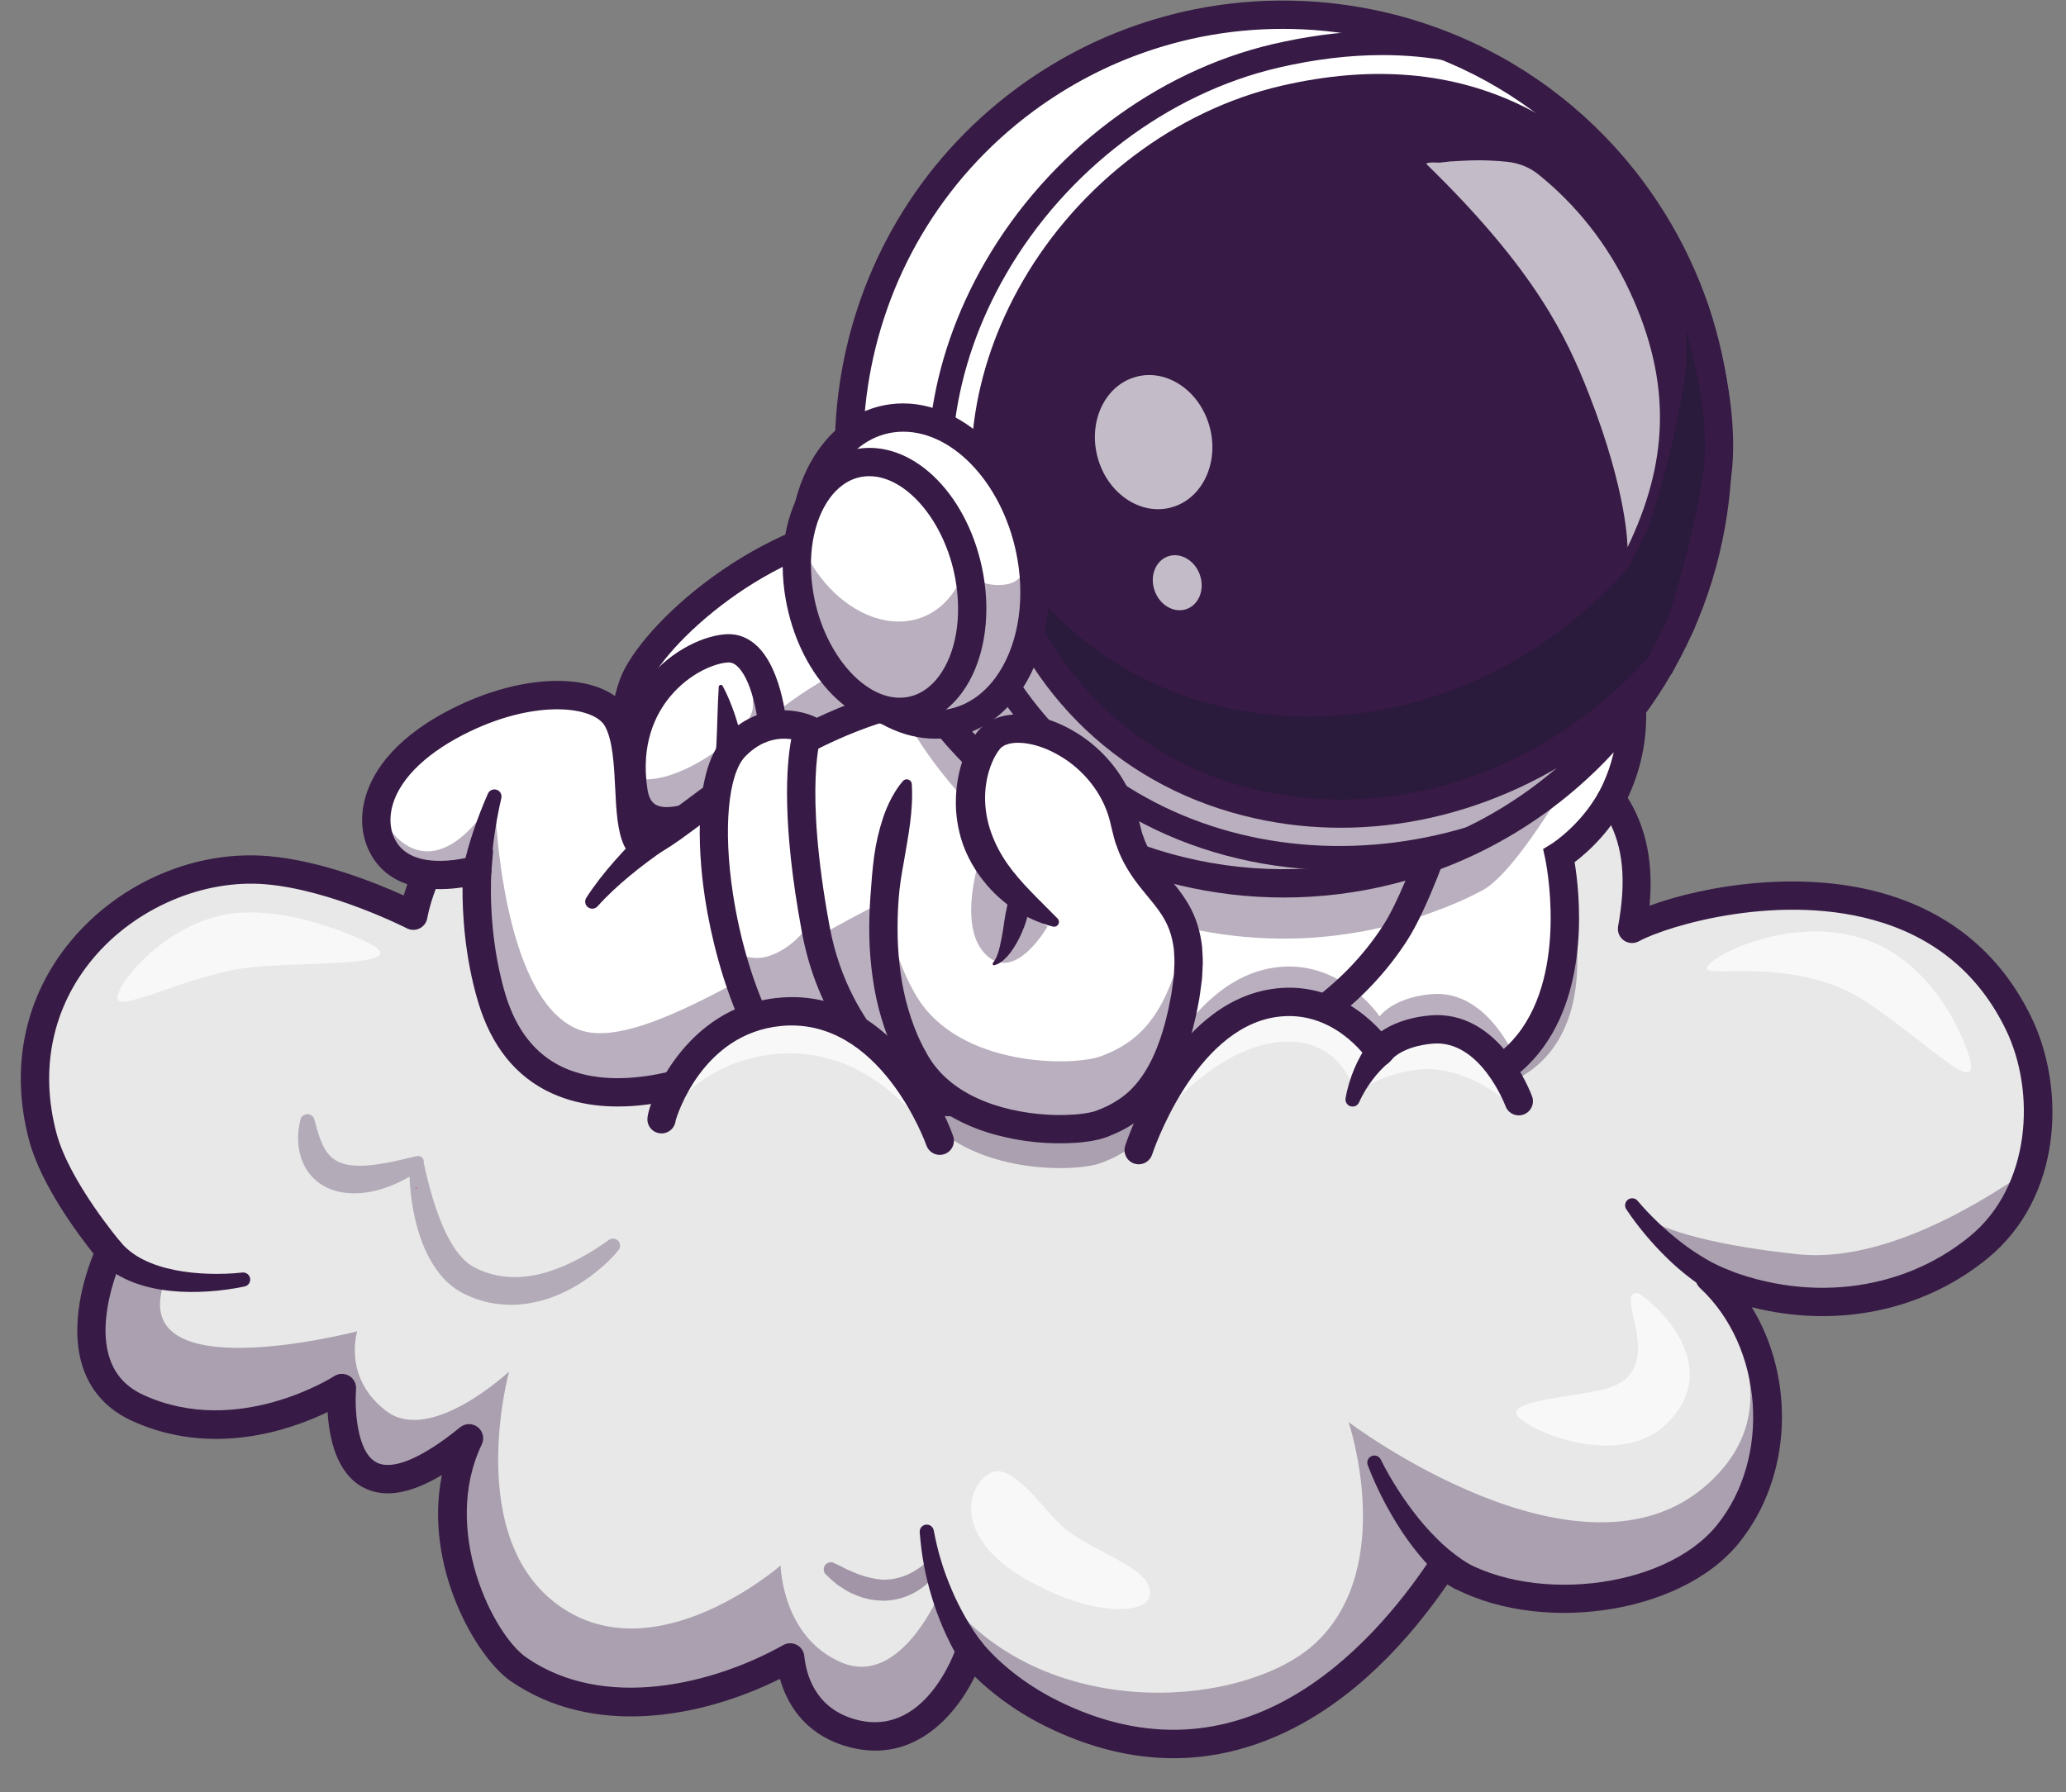
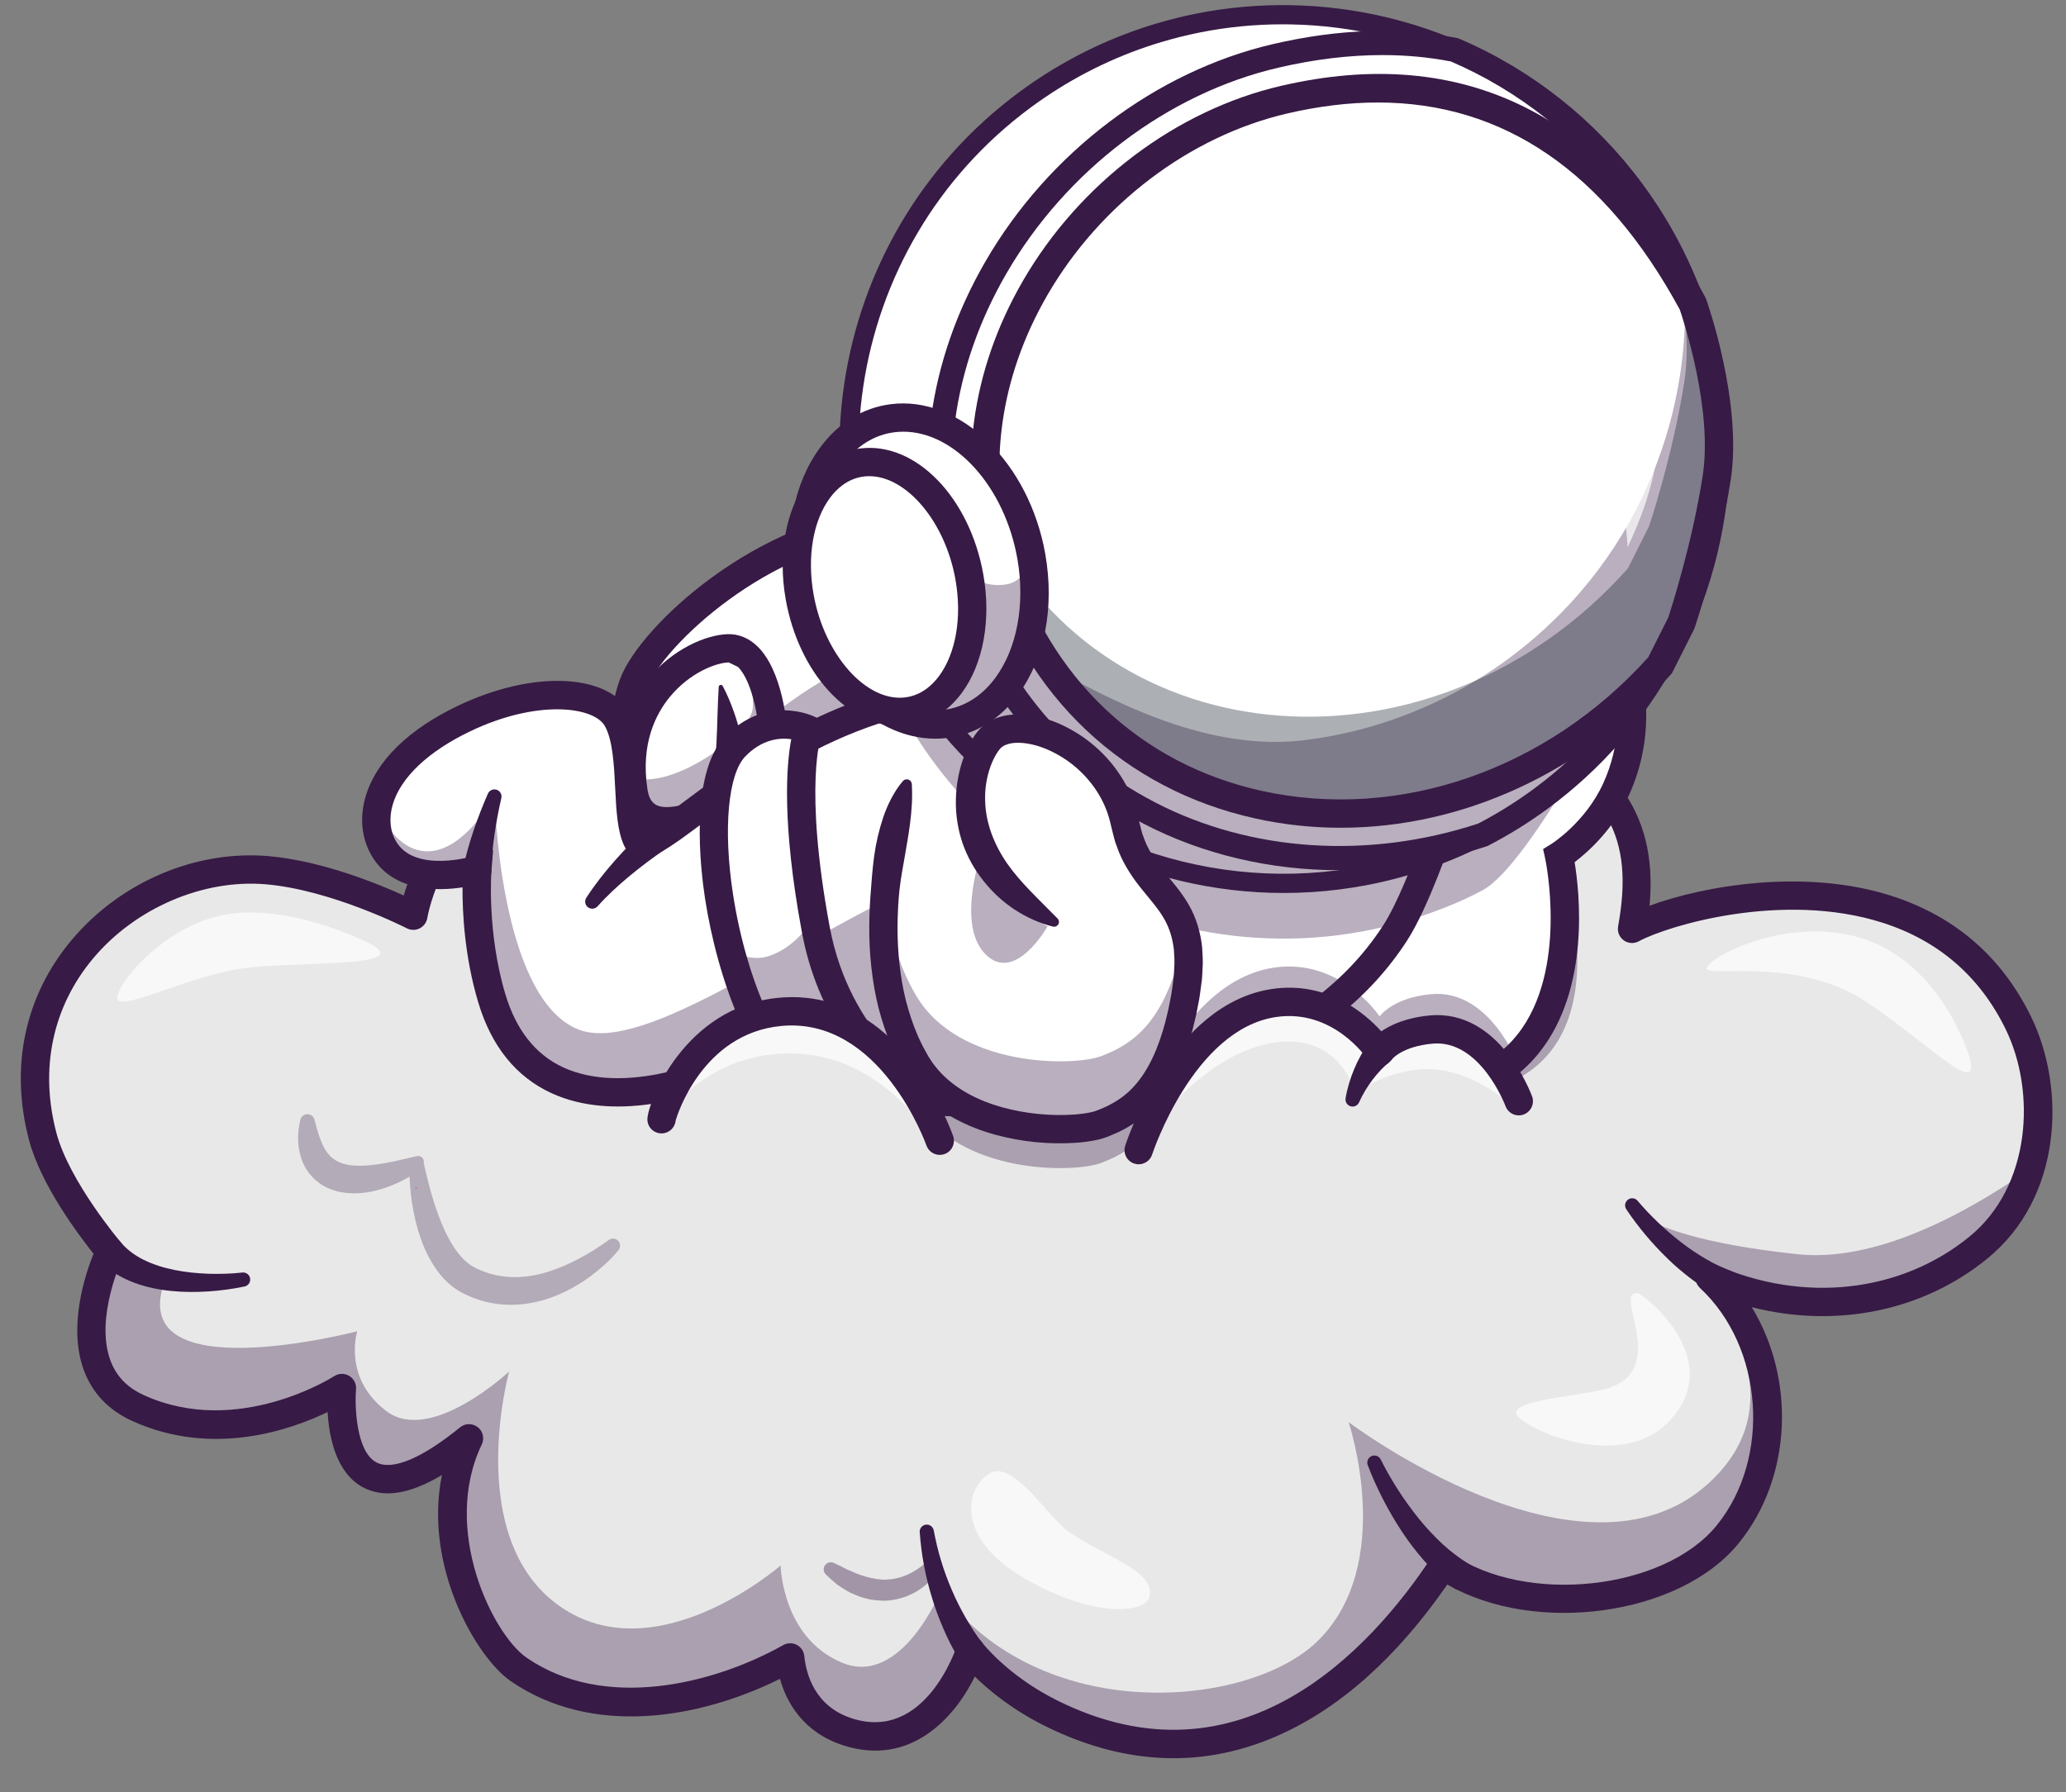
<svg xmlns="http://www.w3.org/2000/svg" height="2222.1" preserveAspectRatio="xMidYMid meet" version="1.0" viewBox="-25.8 -0.7 2561.1 2222.1" width="2561.1" zoomAndPan="magnify">
  <rect x="-25.8" y="-0.7" width="2561.1" height="2222.1" fill="#808080" stroke="none" />
  <g>
    <g>
      <g id="change1_4">
        <path d="M27.28,1408.93c17.19,64.61,83.25,142.12,83.25,142.12s-2.81,5.83-6.45,15.57 c-14.65,38.99-42.86,140.41,41.36,178.7C272.39,1803,398.1,1720.4,398.1,1720.4s-17.72,205.28,157.56,62.33 c-56.15,117.12,15.62,254.89,61.32,286.47c95.45,65.84,231.34,44.52,336.79-14.78c3.16,31.06,19.26,75.53,71.1,92.29 c108.12,34.92,152.16-100.93,152.16-100.93s32.59,44.3,100.45,77.99c196.69,97.6,366.57-3.42,485.88-183.75 c95.8,67.2,279.24,52.46,352.8-38.51c73.56-90.93,63.08-238.4-22.63-318.01c110.27,48.86,239.63,39.13,333.23-37.24 c31.67-25.88,52.42-60.14,63.65-97.29c18.34-60.49,11.49-128.7-14.12-181.2c-111.37-228.27-412.93-152.78-478.95-116.72 c12.76-69.92,3.9-120.54-25.7-161.99c-24.08-33.78-61.89-61.5-112.99-88.69c-25.22-13.42-52.59-22.02-80.71-26.14 c-54.04-7.94-110.84,0.66-160.19,23.55c-30.4,14.08-57.94,33.56-80.27,57.9c-14.52,15.75-26.84,33.51-36.32,53.21 c-32.24-68.16-141.37-80.62-188.18-21.41c-85.89-79.13-231.47-132.07-334.99-118.74c-193.31,24.87-283.23,197.12-283.23,197.12 s-77.51-66.02-142.82-38.03c-50.18,21.49-65.31,106.94-65.31,106.94s-95.54-49.13-181.33-56.45 C148.34,1064.9-25.84,1209.43,27.28,1408.93z" fill="#e8e8e8" />
      </g>
      <g id="change2_36">
        <path d="M1428.89,2179.41c-52.36,0-105.56-13.32-159.19-39.94c-40.93-20.31-69.73-44.3-87.04-61.32 c-25.3,51.36-79.88,112.17-163.18,85.27c-50.24-16.23-70.37-53.92-78.41-82.41c-98.69,49.01-232.19,72.92-334.03,2.62 c-41.81-28.86-108.19-141.41-85.02-255.37c-39.91,23.86-72.08,28.88-97.57,15.4c-33.67-17.8-42.34-62.52-44.11-93.51 c-45.9,22.22-142.84,56.28-242.15,11.12c-29.55-13.43-49.82-34.83-60.27-63.61c-19.62-54.08,2.15-118.78,12.26-143.77 c-18-22.48-65.08-84.95-79.85-140.44c-24.21-90.93-5.54-179.16,52.56-248.44c60.34-71.95,153.77-111.87,243.87-104.17 c65.34,5.58,134.71,33.75,167.95,48.83c8.69-29.59,29.14-80.32,70.29-97.95c55.62-23.82,116.06,9.03,144.57,28.44 c29.4-46.2,121.32-167.58,286.17-188.8c102.74-13.22,244.04,34.36,336.11,111.76c26.06-23.51,63.2-34.63,102.68-30.13 c34.72,3.96,64.9,19.27,85.33,42.44c31.81-49.05,81.72-86.35,143.29-106.48c76.26-24.94,157.8-19.13,223.71,15.94 c99.44,52.9,163.62,114.7,152.18,237.49c67.47-24.92,192.25-46.54,299.2-12.47c79,25.17,137.48,75.7,173.82,150.19 c43.22,88.6,38.91,223.76-54.21,299.75c-80.31,65.54-188.02,86.81-292.09,60.3c53.99,88.5,50.41,210.35-15.96,292.42 c-73.19,90.55-252.82,114.27-361.45,51.43c-63.12,91.26-134.36,154.55-211.93,188.23 C1514.67,2170.35,1472.06,2179.41,1428.89,2179.41z M1177.03,2028.24c5.52,0,10.79,2.6,14.12,7.13 c0.28,0.38,31.37,41.51,94.15,72.68c226.52,112.43,387.6-63.07,463.44-177.7c2.62-3.95,6.71-6.67,11.37-7.56 c4.66-0.88,9.46,0.16,13.34,2.87c91.46,64.13,263.66,45.73,329.06-35.17c67.59-83.58,57.8-221.02-20.94-294.13 c-6.28-5.83-7.43-15.36-2.71-22.51c4.71-7.16,13.9-9.87,21.76-6.38c108.89,48.25,229.6,34.91,315.04-34.81 c76.25-62.22,82.69-179.62,44.85-257.18l0,0c-31.97-65.54-83.42-110-152.92-132.14c-123.57-39.38-266.49,3.81-301.83,23.12 c-5.93,3.24-13.2,2.79-18.69-1.17c-5.48-3.96-8.2-10.71-6.99-17.37c20.23-111.15-12.5-169.7-129.71-232.06 c-57.53-30.62-129.08-35.56-196.31-13.57c-62.8,20.54-111.5,61.1-137.13,114.21c-2.92,6.07-9.07,9.92-15.8,9.92 c-0.02,0-0.04,0-0.07,0c-6.76-0.03-12.91-3.94-15.8-10.05c-12.51-26.48-40.44-44.62-74.71-48.53 c-34.34-3.92-65.62,7.49-83.81,30.5c-3.03,3.83-7.51,6.23-12.38,6.61c-4.9,0.4-9.67-1.27-13.27-4.58 c-83.08-76.51-224.04-126.69-320.88-114.22c-181.54,23.37-269.08,186.22-269.95,187.87c-2.48,4.72-6.98,8.06-12.21,9.07 c-5.24,1.01-10.65-0.41-14.71-3.86c-0.67-0.57-70.15-58.59-124.53-35.27c-33.85,14.5-51.15,72.69-54.95,93.89 c-0.99,5.48-4.51,10.17-9.5,12.63c-4.98,2.47-10.85,2.43-15.8-0.11c-0.92-0.48-93.55-47.65-174.8-54.58 c-77.66-6.66-161.68,29.38-214,91.76c-50.55,60.27-66.72,137.29-45.54,216.86c15.96,59.94,79.02,134.49,79.65,135.24 c4.5,5.28,5.46,12.72,2.46,18.97c-0.34,0.72-34.79,73.94-15.41,127.15c7.21,19.8,20.87,34.05,41.77,43.54 c116.31,52.87,234.58-22.83,235.76-23.6c5.62-3.67,12.86-3.82,18.61-0.37s9.06,9.87,8.48,16.56 c-1.61,19.21-0.43,77.17,25.31,90.74c19.72,10.4,56.53-5.05,103.68-43.51c6.36-5.2,15.49-5.27,21.94-0.19 c6.46,5.08,8.53,13.96,4.97,21.37c-50.66,105.72,13.68,235.56,55.51,264.43c96.21,66.41,231.56,33.1,318.22-15.6 c5.16-2.9,11.43-3,16.68-0.28c5.25,2.72,8.77,7.91,9.37,13.8c2.29,22.51,12.99,62.49,59.02,77.35 c90.01,29.08,128.48-84.83,130.07-89.69c2.05-6.24,7.41-10.83,13.9-11.88C1175.17,2028.31,1176.11,2028.24,1177.03,2028.24z" fill="#371a45" />
      </g>
      <g id="change2_1" opacity=".35">
        <path d="M1537.47,955.68c-0.09,48.82,3.38,129.18,22.94,205.24c11.36,44.04,28.07,86.63,52.64,120.93 c33.03,46.06,80.23,77.07,147.51,76.06c254.02-3.77,146.33-297.4,146.33-297.4s34.13-33.25,64.74-71.45 c-24.08-33.78-61.89-61.5-112.99-88.69c-25.22-13.42-52.59-22.02-80.71-26.14l-160.19,23.55l-78.95,11.62 c0,0-0.57,8.11-0.97,22.2C1537.6,938.35,1537.47,946.43,1537.47,955.68z" fill="#371a45" />
      </g>
      <g id="change3_8">
        <path d="M1516.54,1160.92c11.36,44.04,28.07,86.63,52.64,120.93c33.03,46.06,80.23,77.07,147.51,76.06 c254.02-3.77,190.19-297.4,190.19-297.4s45.97-28.42,70.71-82.64c2.19-4.82,4.17-9.61,5.88-14.3 c25.66-68.78,7.85-127.21,7.85-127.21l-496.41,73.03c0,0-0.57,8.11-0.97,22.2C1492.77,974.02,1493.3,1070.47,1516.54,1160.92z" fill="#fff" />
      </g>
      <g id="change2_41">
        <path d="M1713.51,1375.48c-54.93,0-101.53-19.85-138.58-59.04c-116.43-123.18-98.34-396.68-97.51-408.27l1-14.06 l525.26-77.28l4.41,14.43c0.91,2.99,21.9,74.03-14.53,153.9c-19.62,43.02-51.27,70.96-67.4,83.2 c6.16,37.56,19.32,156.51-43.47,235.62c-36.78,46.34-92.55,70.39-165.76,71.48C1715.79,1375.47,1714.65,1375.48,1713.51,1375.48z M1511.76,924.68c-2.03,56.72-3.12,270.59,88.71,367.69c31.21,33,69.23,48.63,115.95,48c62.18-0.93,108.88-20.51,138.8-58.21 c63.56-80.08,34.82-216.57,34.52-217.94l-2.64-12.13l10.56-6.52c0.38-0.24,41.92-26.6,63.98-74.97 c21.74-47.66,19.24-92.24,15.86-114.44L1511.76,924.68z" fill="#371a45" />
      </g>
      <g id="change3_9">
        <path d="M750.17,1069.93c0.27-4.27-17.59-150.94,9.15-222.66c23.32-62.53,164.35-190,313.69-199.99 c149.88-10.02,121.46,323.77,121.46,323.77L750.17,1069.93z" fill="#fff" />
      </g>
      <g id="change3_18">
        <path d="M750.16,1069.95l71.59-15.92l372.75-82.95c0,0,8.6-101.37-8.73-190.72 c-14.12-72.77-45.49-137.56-112.77-133.08c-149.31,10-290.33,137.47-313.67,200.02C732.57,919.01,750.42,1065.65,750.16,1069.95z" fill="#fff" />
      </g>
      <g id="change2_19" opacity=".35">
        <path d="M831.33,1067.59l372.75-82.95c0,0,8.6-101.37-8.73-190.72c-10.79-4.3-22.94-6.23-36.58-5.31 c-149.36,9.96-290.38,137.47-313.71,199.98C837.03,1010.13,833.04,1038.42,831.33,1067.59z" fill="#371a45" />
      </g>
      <g id="change2_4">
        <path d="M731.17,1092.14l1.44-22.41c-0.08-1.15-0.27-3.15-0.52-5.9c-9.32-103.57-5.68-178.49,10.8-222.69 c24.87-66.68,172.34-200.89,328.96-211.36c30.99-2.09,57.7,8.07,79.37,30.14c79.48,80.94,61.55,303.21,60.74,312.63l-1.09,12.84 L731.17,1092.14z M732.66,1068.81c0,0.08-0.01,0.17-0.02,0.28L732.66,1068.81z M1079.53,664.61c-1.76,0-3.54,0.06-5.35,0.18 c-145.54,9.73-278.73,135.78-298.43,188.61c-9.72,26.06-19.08,80.94-9.78,195.04l411.92-91.67 c4.01-68.05,1.25-218.34-51.74-272.28C1113.05,671.14,1097.75,664.61,1079.53,664.61z" fill="#371a45" />
      </g>
      <g id="change3_5">
        <path d="M933.12,928.49c1.47-40.07-13.1-127.03-56.78-125.29c-43.68,1.73-135.14,58.67-116.87,177.44 C773.63,1072.76,931.65,968.55,933.12,928.49z" fill="#fff" />
      </g>
      <g id="change2_7" opacity=".35">
        <path d="M757.52,962.66c0.35,5.79,0.97,11.8,1.93,17.98c14.17,92.11,172.21-12.11,173.66-52.15 c1.18-31.63-7.68-92.6-32.99-115.93c5.79,22.98,7.94,47.5,7.33,64.04C906.27,908.57,805.42,981.39,757.52,962.66z" fill="#371a45" />
      </g>
      <g id="change2_39">
-         <path d="M800.83,1035.15c-32.33,0-53.61-18.67-58.72-51.85c-10.63-69.14,13.39-115.51,35.41-142.23 c30.32-36.79,71.12-54.34,98.11-55.41c14-0.6,27.29,4.89,38.2,15.77c29.16,29.07,38.05,93.75,36.81,127.7l0,0 c-1.44,39.25-87.99,102.57-144.71,105.87C804.21,1035.1,802.51,1035.15,800.83,1035.15z M877.64,820.71c-0.21,0-0.42,0-0.62,0.01 c-15.48,0.61-47.54,12.48-72.42,42.66c-17.47,21.19-36.46,58.27-27.8,114.58c2.5,16.27,9.82,22.51,25.32,22.08 c45.92-1.14,111.78-56.54,113.46-72.23c1.08-29.63-7.74-82.8-26.51-101.52C884.23,821.46,880.31,820.71,877.64,820.71z" fill="#371a45" />
+         <path d="M800.83,1035.15c-32.33,0-53.61-18.67-58.72-51.85c-10.63-69.14,13.39-115.51,35.41-142.23 c30.32-36.79,71.12-54.34,98.11-55.41c14-0.6,27.29,4.89,38.2,15.77c29.16,29.07,38.05,93.75,36.81,127.7l0,0 c-1.44,39.25-87.99,102.57-144.71,105.87C804.21,1035.1,802.51,1035.15,800.83,1035.15z M877.64,820.71c-0.21,0-0.42,0-0.62,0.01 c-15.48,0.61-47.54,12.48-72.42,42.66c-17.47,21.19-36.46,58.27-27.8,114.58c2.5,16.27,9.82,22.51,25.32,22.08 c45.92-1.14,111.78-56.54,113.46-72.23c1.08-29.63-7.74-82.8-26.51-101.52z" fill="#371a45" />
      </g>
      <g id="change2_5">
        <path d="M870.07,849.87c5.76,10.69,10.21,21.74,14.23,33.03c3.88,11.3,7.19,22.84,9.61,34.75 c2.39,11.92,4.36,24.15,3.82,37.29c-0.34,6.58-1.02,13.4-3.23,20.72c-1.07,3.69-2.51,7.44-4.81,11.48 c-2.08,3.86-5.55,8.23-10.05,11.75c-7.25,6.43-18.34,5.76-24.77-1.49s-5.76-18.34,1.49-24.77c-0.77-0.57,0.49-3.06,1.25-6.96 c0.77-3.85,1.55-8.55,2.08-13.49c1.08-9.93,2.13-20.87,2.68-31.98c1.17-22.32,1.28-45.47,2.8-69.22l0-0.04 c0.09-1.44,1.33-2.52,2.76-2.43C868.87,848.56,869.66,849.11,870.07,849.87z" fill="#371a45" />
      </g>
      <g id="change3_6">
        <path d="M450.21,1051.79c30.84,51.98,115.67,25.92,115.67,25.92s-6.45,78.12,18.07,159.75 c56.15,186.9,271.87,92.33,271.87,92.33s233.36,56.85,464.47,28.56c87.55-10.7,174.8-33.64,248.88-76.5 c53.21-30.7,99.61-71.67,134.53-125.76c2.59-3.99,5.18-8.42,7.76-13.16c23.16-42.24,45.35-108.56,45.35-108.56 s-129.44-54.52-262.88-102.77c-90.23-32.68-182.3-62.42-237.3-70.49c-61.41-8.99-118.52-3.55-170.5,10.09 c-186.55,48.86-307.13,202.69-322.53,168.92c-15.18-33.38-2.59-110.76-24.34-149.22c-19.74-34.83-99.13-44.04-189.62-0.7 c-69.74,33.42-100.67,74.57-107.47,110.23C438.42,1019.94,441.92,1037.79,450.21,1051.79z" fill="#fff" />
      </g>
      <g id="change2_22" opacity=".35">
        <path d="M450.21,1051.79c30.84,51.98,115.67,25.92,115.67,25.92s-6.45,78.12,18.07,159.75 c56.15,186.9,271.87,92.33,271.87,92.33s233.36,56.85,464.47,28.56c-5.4-111.41-26.27-258.62-98.04-279.9 c-117.51-34.83-422.01,240.37-530.93,197.43c-98.87-38.99-104-289.63-104-289.63s-41.45,77.38-91.85,67.86 c-26.58-5-43.38-30.62-53.29-53.69C438.42,1019.94,441.92,1037.79,450.21,1051.79z" fill="#371a45" />
      </g>
      <g id="change2_11">
        <path d="M1183.54,1383.79c-161,0-296.96-28.93-326.23-35.62c-24.24,9.53-120.73,42.99-199.74,6.46 c-43.73-20.21-74.15-57.94-90.42-112.14c-17.28-57.52-19.79-112.8-19.58-142.91c-31.43,4.8-86.06,5.59-112.45-38.86 c-12.84-21.64-15.48-48.16-7.44-74.69c9.21-30.38,36.53-74.41,114.38-111.68c91.77-43.93,185.11-40.45,212.48,7.91 c13.97,24.69,15.67,59.1,17.3,92.37c0.9,18.39,1.83,37.28,5.07,50.2c10.7-5.73,29.66-19.87,46.8-32.65 c83.14-62,237.87-177.4,435.48-148.43c136.96,20.09,489.52,168.15,504.46,174.44l15,6.32l-5.17,15.43 c-1.15,3.43-28.49,84.55-55.03,125.65c-90.08,139.49-269.2,214.9-518,218.08C1194.78,1383.75,1189.14,1383.79,1183.54,1383.79z M854.23,1311.35l5.76,1.4c1.58,0.38,159.6,38.17,340.7,35.83c164.65-2.19,383.01-39.02,488.27-202.02 c17.65-27.33,36.73-77.19,45.83-102.36c-70.23-29.05-363.78-148.57-480.68-165.72c-183.15-26.87-330.35,82.88-409.41,141.84 c-41.15,30.68-61.8,46.08-80.36,41.31c-7.43-1.91-13.35-6.96-16.67-14.23c-8.27-18.15-9.54-43.84-10.87-71.04 c-1.37-27.83-2.92-59.37-12.79-76.81c-13.65-24.11-83.72-33.32-166.79,6.46c-51.75,24.77-85.83,56.81-95.96,90.21 c-5.15,16.98-3.72,33.53,4.04,46.59c23.39,39.41,94.77,18.34,95.49,18.12l24.7-7.48l-2.09,25.7 c-0.09,1.15-5.77,76.21,17.36,153.23c13.26,44.16,37.33,74.57,71.54,90.38c75.01,34.67,175.5-8.6,176.51-9.04L854.23,1311.35z" fill="#371a45" />
      </g>
      <g id="change2_29">
        <path d="M595.63,989.14c-1.73,7.36-3.32,15.04-4.74,22.61c-1.42,7.6-2.68,15.21-3.77,22.8 c-2.17,15.18-3.6,30.37-3.77,45.04c-0.11,9.73-8.09,17.53-17.83,17.42c-9.73-0.11-17.53-8.09-17.42-17.82 c0.01-1.09,0.12-2.15,0.32-3.18l0.03-0.15c3.32-16.52,7.88-32.18,13.08-47.49c2.61-7.65,5.36-15.2,8.27-22.68 c2.93-7.51,5.93-14.82,9.25-22.32c1.97-4.44,7.17-6.45,11.61-4.48c3.93,1.74,5.96,6.01,5.01,10.05L595.63,989.14z" fill="#371a45" />
      </g>
      <g id="change2_34">
        <path d="M797.91,1052.97c-7.19,4.8-14.76,10.28-21.98,15.71c-7.28,5.48-14.43,11.13-21.45,16.94 c-14,11.64-27.42,23.96-39.42,37.39l-0.1,0.11c-3.23,3.62-8.79,3.94-12.42,0.7c-3.27-2.92-3.84-7.75-1.53-11.32 c10.49-16.28,22.47-31.34,35.09-45.71c6.33-7.18,12.82-14.2,19.47-21.08c6.72-6.91,13.33-13.52,20.68-20.33 c7.14-6.6,18.27-6.17,24.88,0.97c6.6,7.14,6.17,18.27-0.97,24.88c-0.67,0.62-1.36,1.17-2.09,1.66L797.91,1052.97z" fill="#371a45" />
      </g>
      <g id="change3_11">
        <path d="M879.64,1178.07c22.15,83.3,61.06,160.67,110.93,187.82c0,0,51.32,25.22,123.08-10.92 c0,0-101.46-59.44-128.17-203.13c-0.88-4.78-1.71-9.43-2.5-14.04c-30.79-175.28-6.75-234.06-6.75-234.06 s-47.72-23.16-90.75,21.32C850.3,961.43,852.01,1074.33,879.64,1178.07z" fill="#fff" />
      </g>
      <g id="change2_26" opacity=".35">
        <path d="M879.64,1178.07c22.15,83.3,61.06,160.67,110.93,187.82c0,0,51.32,25.22,123.08-10.92 c0,0-101.46-59.44-128.17-203.13c-0.88-4.78-1.71-9.43-2.5-14.04c-11.45,17.59-30.09,39.04-56.76,47.29 C910.87,1189.83,894.64,1185.75,879.64,1178.07z" fill="#371a45" />
      </g>
      <g id="change2_9">
        <path d="M1036.82,1391.98c-32.3,0-52.56-9.65-53.97-10.35l-0.64-0.33c-74.88-40.73-119.04-170.08-134.11-268.47 c-5.41-35.31-19.6-154.1,24.76-199.97c51.28-53.02,108.61-26.09,111.03-24.91l14.8,7.19l-6.23,15.23 c-0.15,0.4-22.43,62.11,10.29,238.27c24.79,133.47,118.85,190.63,119.8,191.19l27.55,16.34l-28.56,14.44 C1088.86,1387.1,1059.79,1391.98,1036.82,1391.98z M998.54,1350.24c3.16,1.43,33.92,14.31,79.63,0.23 c-33.97-28.88-90.52-90.94-109.93-195.42c-25.22-135.75-19.07-208.13-13.17-239.18c-13.73-1.97-35.9-0.44-57,21.38 c-21.36,22.09-27.51,90.51-15.29,170.26C900.41,1222.65,947.97,1322.33,998.54,1350.24z" fill="#371a45" />
      </g>
      <g id="change4_3" opacity=".3">
        <path d="M1713.7,1086.36c6.2,10.08,12.21,20.24,17.98,30.51C1725.92,1106.56,1719.91,1096.4,1713.7,1086.36z" fill="#293856" />
      </g>
      <g id="change4_2" opacity=".3">
        <path d="M1703.7,1070.55c-6.78-10.49-13.81-20.86-21.09-31.05C1689.88,1049.72,1696.91,1060.1,1703.7,1070.55z" fill="#293856" />
      </g>
      <g id="change4_1" opacity=".3">
        <path d="M1660.03,1009.22c7.77,9.97,15.3,20.05,22.58,30.27C1675.34,1029.23,1667.82,1019.11,1660.03,1009.22z" fill="#293856" />
      </g>
      <g>
        <g id="change2_23" opacity=".35">
          <path d="M1086.15,871.2c13.12,25.31,28.38,49.96,45.88,73.6c95.14,128.65,236.73,202.74,384.51,216.12 c38.64,3.51,77.68,2.9,116.46-2.02c10.22-1.32,20.4-2.9,30.57-4.74c16.05-3.03,32.06-6.75,47.9-11.23 c11.67-3.29,23.29-7.02,34.78-11.14c22.46-8.03,44.8-17.28,66.19-28.86c59.84-32.39,178.88-266.56,178.88-266.56l-496.41,73.03 c0,0-0.57,8.11-0.97,22.2c-90.23-32.68-182.3-62.42-237.3-70.49C1195.24,852.12,1138.13,857.56,1086.15,871.2z" fill="#371a45" />
        </g>
        <g>
          <g id="change3_10">
            <path d="M2084.85,696.61c-23.42,86.92-68.65,168.35-134.35,235.5c-13.4,13.69-27.6,26.77-42.65,39.17 c-7.3,6.06-14.88,11.94-22.61,17.73c-23.41,17.31-47.74,32.43-72.8,45.4c-21.58,11.23-43.72,20.83-66.17,28.89 c-27.11,9.74-54.77,17.15-82.66,22.35c-10.18,1.86-20.38,3.45-30.59,4.76c-187.01,23.6-380.93-51.75-500.97-214.09 c-176.88-239.11-126.4-576.32,112.66-753.19c46.07-34.03,95.79-59.74,147.3-77.15c6-2.09,12.09-4.02,18.2-5.81 c16.33-4.91,32.8-9.02,49.36-12.32c38.31-7.62,77.16-10.96,115.76-10.17c38.59,0.75,77.04,5.66,114.52,14.59 c11.92,2.83,23.75,6.06,35.49,9.72c17.59,5.5,34.92,11.85,51.97,19.19c84.96,36.3,161.69,95,220.6,174.66 C2099.65,373.36,2126.15,543.33,2084.85,696.61z" fill="#fff" />
          </g>
          <g id="change2_15">
            <path d="M1565.53,1096.4c-170.15,0-332.37-80.39-434.9-219.05c-177.16-239.48-126.46-578.45,113.02-755.64 c45.46-33.58,95.18-59.62,147.78-77.4c5.75-2,11.73-3.91,18.27-5.83c16.27-4.9,32.93-9.06,49.51-12.36 c38.05-7.57,77.2-11.01,116.13-10.2c38.63,0.75,77.29,5.68,114.9,14.64c12.08,2.87,24.06,6.15,35.61,9.75 c18,5.62,35.54,12.1,52.14,19.25c87.74,37.49,164.27,98.08,221.32,175.23c98.67,133.36,130.46,301.86,87.24,462.29 c-23.96,88.94-70.58,170.64-134.79,236.27c-13.6,13.88-28,27.1-42.78,39.3c-6.81,5.64-14.23,11.46-22.69,17.78 c-23.15,17.12-47.72,32.45-73.05,45.55c-21.18,11.03-43.52,20.78-66.39,28.98c-26.75,9.61-54.65,17.16-82.93,22.42 c-10.15,1.85-20.47,3.46-30.69,4.77C1610.61,1094.99,1587.99,1096.4,1565.53,1096.4z M1564.29,19.3 c-35.1,0-70.16,3.44-104.39,10.25c-16.47,3.28-33.02,7.41-49.19,12.28c-6.5,1.91-12.43,3.8-18.13,5.79 c-52.27,17.67-101.67,43.54-146.84,76.9c-237.92,176.04-288.3,512.81-112.29,750.73c115.31,155.94,306.68,237.7,499.34,213.4 c10.16-1.31,20.42-2.9,30.49-4.74c28.09-5.23,55.81-12.72,82.39-22.27c22.72-8.15,44.91-17.84,65.95-28.79 c25.16-13.02,49.58-28.24,72.57-45.25c8.4-6.28,15.77-12.06,22.54-17.67c14.69-12.12,29-25.25,42.51-39.05 c63.79-65.2,110.1-146.37,133.91-234.73l1.69,0.46l-1.69-0.46c42.95-159.39,11.36-326.79-86.67-459.29 c-56.67-76.65-132.71-136.85-219.88-174.09c-16.49-7.1-33.92-13.54-51.8-19.13c-11.46-3.57-23.36-6.83-35.37-9.69 c-37.36-8.9-75.77-13.8-114.16-14.54C1571.61,19.34,1567.95,19.3,1564.29,19.3z" fill="#371a45" />
          </g>
        </g>
        <g id="change2_8" opacity=".35">
          <path d="M2084.84,696.59c-23.42,86.92-68.65,168.35-134.35,235.5c-13.4,13.69-27.6,26.77-42.65,39.17 c-7.3,6.06-14.88,11.94-22.61,17.73c-23.41,17.31-47.74,32.43-72.8,45.4c-21.58,11.23-43.72,20.83-66.17,28.89 c-27.11,9.74-54.77,17.15-82.66,22.35c-10.18,1.86-20.38,3.45-30.59,4.76c-187.01,23.6-380.93-51.75-500.97-214.09 c-64.1-86.66-98.36-186.25-104.57-286.38c16.41,39.23,37.75,77.18,64.19,112.92c45.02,60.88,102.54,75.63,164.08,111.41 c102.56,59.64,220.01,117.43,336.9,102.68c10.21-1.31,20.41-2.9,30.59-4.76c27.89-5.19,55.55-12.6,82.66-22.35 c22.45-8.05,44.6-17.66,66.17-28.89c25.06-12.97,49.4-28.09,72.8-45.4c7.74-5.79,15.31-11.67,22.61-17.73 c15.05-12.4,29.24-25.48,42.65-39.17c65.7-67.15,110.93-148.58,134.35-235.5c15.26-56.71,21.26-115.71,17.59-174.49 C2108.86,460.49,2115.43,583.12,2084.84,696.59z" fill="#371a45" />
        </g>
        <g id="change2_16">
          <path d="M1565.54,1106.55c-173.35,0-338.62-81.9-443.08-223.16c-180.49-243.97-128.83-589.33,115.15-769.84 c46.31-34.21,96.97-60.74,150.57-78.86c5.82-2.03,11.96-3.99,18.66-5.96c16.51-4.97,33.49-9.21,50.39-12.58 c38.78-7.71,78.61-11.21,118.33-10.4c39.35,0.76,78.73,5.78,117.04,14.91c12.3,2.92,24.51,6.27,36.27,9.93 c18.34,5.73,36.21,12.33,53.13,19.62c89.37,38.18,167.35,99.92,225.46,178.52c100.52,135.86,132.92,307.53,88.88,470.97l0,0 c-24.42,90.62-71.91,173.86-137.34,240.73c-13.86,14.15-28.52,27.61-43.58,40.03c-6.92,5.74-14.48,11.66-23.07,18.08 c-23.62,17.48-48.66,33.09-74.46,46.44c-21.56,11.23-44.32,21.16-67.63,29.52c-27.26,9.79-55.69,17.48-84.5,22.84 c-10.35,1.89-20.85,3.53-31.25,4.86C1611.48,1105.12,1588.43,1106.55,1565.54,1106.55z M1564.29,29.45 c-34.44,0-68.83,3.37-102.41,10.05c-16.15,3.22-32.39,7.27-48.25,12.05c-6.4,1.88-12.17,3.72-17.71,5.65 c-51.37,17.36-99.83,42.75-144.15,75.49c-233.42,172.7-282.84,503.11-110.16,736.53c113.13,153,300.83,233.24,489.91,209.36 c9.96-1.28,20.04-2.85,29.94-4.66c27.51-5.12,54.71-12.47,80.77-21.84c22.3-8,44.06-17.5,64.7-28.24 c24.71-12.78,48.66-27.72,71.22-44.41c8.21-6.14,15.46-11.82,22.1-17.32c14.44-11.9,28.47-24.79,41.74-38.33 c62.57-63.96,108-143.58,131.36-230.26l0,0c42.13-156.38,11.14-320.62-85.03-450.61c-55.6-75.2-130.19-134.26-215.7-170.79 c-16.2-6.98-33.3-13.29-50.84-18.77c-11.23-3.5-22.91-6.7-34.69-9.5c-36.67-8.74-74.35-13.54-112-14.27 C1571.48,29.49,1567.88,29.45,1564.29,29.45z M2084.85,696.61h0.05H2084.85z" fill="#371a45" />
        </g>
        <g id="change2_13">
-           <path d="M1565.55,1112.18c-175.14,0-342.09-82.74-447.62-225.45c-182.34-246.47-130.15-595.36,116.33-777.72 c46.78-34.56,97.96-61.36,152.11-79.67c5.86-2.04,12.08-4.03,18.88-6.03c16.65-5.01,33.8-9.29,50.87-12.7 c39.18-7.79,79.4-11.32,119.55-10.5c39.74,0.77,79.53,5.84,118.23,15.06c12.43,2.95,24.76,6.33,36.65,10.04 c18.53,5.79,36.58,12.46,53.68,19.82c90.28,38.57,169.06,100.94,227.77,180.35c101.55,137.26,134.28,310.68,89.79,475.79l0,0 c-24.67,91.55-72.65,175.64-138.76,243.21c-13.99,14.29-28.81,27.89-44.02,40.44c-6.99,5.79-14.61,11.77-23.27,18.24 c-23.89,17.67-49.18,33.44-75.25,46.93c-21.77,11.34-44.77,21.38-68.31,29.82c-27.54,9.89-56.27,17.66-85.37,23.08 c-10.47,1.91-21.07,3.56-31.57,4.91C1611.96,1110.74,1588.67,1112.18,1565.55,1112.18z M1564.29,35.09 c-34.07,0-68.09,3.34-101.31,9.95c-15.97,3.18-32.03,7.19-47.72,11.92c-6.35,1.86-12.03,3.68-17.49,5.58 c-50.86,17.19-98.8,42.3-142.65,74.69c-230.92,170.85-279.81,497.72-108.97,728.64c111.92,151.36,297.63,230.71,484.67,207.12 c9.84-1.27,19.83-2.82,29.63-4.61c27.2-5.06,54.1-12.33,79.88-21.59c22.06-7.91,43.59-17.31,64-27.94 c24.46-12.65,48.15-27.43,70.47-43.94c8.12-6.07,15.29-11.69,21.86-17.13c14.3-11.79,28.18-24.54,41.31-37.94 c61.9-63.27,106.84-142.04,129.94-227.79l0,0c41.69-154.71,11.03-317.19-84.12-445.79c-55.01-74.4-128.79-132.82-213.39-168.96 c-16.04-6.91-32.94-13.15-50.31-18.57c-11.11-3.46-22.66-6.63-34.31-9.4c-36.27-8.65-73.55-13.39-110.81-14.12 C1571.41,35.13,1567.85,35.09,1564.29,35.09z M2084.85,696.61h0.05H2084.85z" fill="#371a45" />
-         </g>
+           </g>
        <g id="change2_24">
-           <path d="M2032.16,824.15c-256.01,287.39-709.88,233.64-819.85-131.36c-74.82-248.32,110.56-513.3,353.66-569.88 c176.93-41.18,367.69-3.99,506.67,253.14c0,0,43.95,123.33,29.65,215.78c-14.3,92.46-43.81,179.96-43.81,179.96L2032.16,824.15z" fill="#371a45" />
-         </g>
+           </g>
        <g id="change5_1" opacity=".35">
          <path d="M2072.64,376.05c-5.29-9.79-10.67-19.22-16.11-28.38c7.27,38.92,11.91,84.39,5.76,124.17 c-14.3,92.46-43.81,179.96-43.81,179.96l-26.32,52.35c-237.45,266.56-645.07,239.59-790.67-56.96 c2.67,15.23,6.25,30.44,10.82,45.6c109.97,365,563.84,418.75,819.85,131.36l26.32-52.35c0,0,29.51-87.5,43.81-179.96 S2072.64,376.05,2072.64,376.05z" fill="#111a28" />
        </g>
        <g id="change2_40">
          <path d="M1634.52,1078.32c-85.49,0-169.02-19.4-242.7-57.68c-120.66-62.69-206.46-168.9-248.12-307.15 c-38.34-127.23-19.87-265.69,52.01-389.86c78.19-135.09,211.45-235.89,356.46-269.64c81.39-18.95,158.12-21.48,228.06-7.54 l1.52,0.3l1.44,0.61c89.91,38.41,168.33,100.5,226.77,179.54c101.08,136.63,133.66,309.26,89.38,473.61v0 c-24.56,91.12-72.31,174.84-138.11,242.09c-13.94,14.22-28.68,27.76-43.83,40.25c-6.96,5.77-14.55,11.72-23.18,18.17 c-23.76,17.58-48.94,33.28-74.89,46.71l-2.18,0.92C1757.2,1068.49,1695.35,1078.32,1634.52,1078.32z M1687.9,67.59 c-41.13,0-84.24,5.21-128.94,15.61c-137.08,31.91-263.18,127.4-337.3,255.45c-67.68,116.92-85.17,246.97-49.25,366.17 c39.28,130.31,119.93,230.31,233.24,289.18c118.65,61.64,264.71,71.3,400.94,26.52c24.17-12.58,47.61-27.24,69.72-43.59 c8.16-6.1,15.37-11.75,21.97-17.22c14.36-11.84,28.32-24.66,41.5-38.12c62.2-63.58,107.36-142.73,130.58-228.91v0 c41.89-155.46,11.08-318.74-84.53-447.97c-54.97-74.34-128.59-132.81-213-169.17C1745.63,70.25,1717.27,67.59,1687.9,67.59z M2084.85,696.61h0.05H2084.85z" fill="#371a45" />
        </g>
        <g id="change2_20">
          <path d="M1636.34,1025.68c-35.43,0-70.89-3.77-105.85-11.5c-163.18-36.07-285.28-151.37-334.98-316.33 c-34.44-114.32-17.87-238.68,46.66-350.16c70.14-121.17,189.7-211.58,319.82-241.87c226.65-52.75,403.64,35.36,526.08,261.89 l1.09,2.45c1.86,5.21,45.27,128.61,30.46,224.36c-14.36,92.88-43.3,179.25-44.52,182.89l-0.95,2.28l-27.36,54.41l-1.54,1.72 C1936.71,957.68,1786.8,1025.68,1636.34,1025.68z M1682.21,126.39c-35.83,0-73.24,4.53-112.26,13.61 c-120.85,28.13-232.04,112.34-297.41,225.27c-59.62,103-75.05,217.52-43.43,322.46c45.92,152.44,158.54,258.94,308.96,292.19 c170.29,37.64,353.82-25.84,479.46-165.73l24.7-49.13c3.46-10.49,29.7-91.69,42.72-175.9c12.71-82.17-24.03-193.18-28.42-206.01 C1963.85,212.39,1838.25,126.39,1682.21,126.39z M2032.16,824.15h0.05H2032.16z" fill="#371a45" />
        </g>
        <g id="change3_12">
          <path d="M1252.78,689.83c0.14,0.76,0.29,1.56,0.38,2.32c17.1,103.7-30.34,195.1-106.62,204.73 c-76.85,9.73-153.87-67.3-172.07-171.97c-14.01-80.75,11.11-154.43,58.68-188.26c14.02-10.04,30.04-16.6,47.55-18.79 C1157.56,508.18,1234.62,585.19,1252.78,689.83z" fill="#fff" />
        </g>
        <g id="change2_6" opacity=".35">
          <path d="M1253.16,692.15c17.1,103.7-30.34,195.1-106.62,204.73c-76.85,9.73-153.87-67.3-172.07-171.97 c-3.04-17.53-4.24-34.73-3.76-51.27c2.03-70.3,92.12-98.47,135.04-42.76l46.18,59.95c0,0,27.42,40.84,70.81,32.87 C1237.47,721,1247,708.07,1253.16,692.15z" fill="#371a45" />
        </g>
        <g id="change2_21">
          <path d="M1133.69,915.24c-80.66,0-157.92-80.36-176.5-187.31c-11.46-65.94,0.86-129.32,33.81-173.87 c22.7-30.7,52.96-49.23,87.51-53.59c85.83-10.88,171.83,72.78,191.56,186.37c11.46,65.94-0.86,129.32-33.81,173.87 c-22.7,30.7-52.96,49.23-87.51,53.58C1143.74,914.93,1138.7,915.24,1133.69,915.24z M1094.02,534.59c-3.7,0-7.41,0.23-11.11,0.7 c-24.8,3.13-46.83,16.83-63.69,39.63c-26.87,36.34-37.13,91.29-27.46,147l0,0c15.66,90.16,77.69,158.25,141.49,158.26 c3.7,0,7.4-0.23,11.11-0.7c24.8-3.13,46.82-16.83,63.68-39.63c26.87-36.34,37.13-91.3,27.46-147.01 C1219.85,602.67,1157.83,534.59,1094.02,534.59z" fill="#371a45" />
        </g>
        <g>
          <g id="change3_14">
            <ellipse cx="1071.38" cy="728.77" fill="#fff" rx="114.02" ry="150.62" transform="rotate(-14.821 1071.42 728.797)" />
          </g>
          <g id="change2_37">
            <path d="M1087.41,879.08c-6.69,0-13.48-0.73-20.27-2.21c-36.29-7.92-69.48-35.6-91.06-75.96l0,0 c-38.81-72.58-27.8-164.03,24.56-203.85c21.57-16.4,48.19-22.21,75-16.37c36.29,7.92,69.48,35.6,91.06,75.96 c38.81,72.58,27.79,164.03-24.56,203.85C1126.04,872.73,1107.12,879.08,1087.41,879.08z M1054.96,582.02 c-18.79,0-36.54,6.05-52.14,17.92c-51,38.79-61.56,128.18-23.55,199.26c21.08,39.42,53.39,66.44,88.64,74.13 c26.12,5.7,51.03,0.26,72.04-15.72c51-38.79,61.56-128.18,23.55-199.26c-21.08-39.42-53.39-66.44-88.64-74.13 C1068.13,582.75,1061.48,582.02,1054.96,582.02z" fill="#371a45" />
          </g>
        </g>
        <g id="change2_12" opacity=".35">
-           <path d="M1190.1,769.99c2.15-28.88-3.62-58.45-15.16-85.15c-10.44,65.44-62.24,100.39-120.5,78.8 c-37.65-13.93-69.33-48.3-87.17-89.64c-0.69,4.12-1.16,8.41-1.49,12.79c-5.44,73.54,37.5,160.3,99.46,183.26 C1127.19,893.03,1184.66,843.49,1190.1,769.99z" fill="#371a45" />
-         </g>
+           </g>
        <g id="change2_17">
          <path d="M1089.29,899.57c-64.29,0-124.97-66.37-141.07-156.98l0,0c-9.96-56.04,0.06-111.01,26.82-147.04 c17.28-23.28,40.16-37.2,66.16-40.27c68.19-8.04,134.97,60.62,151.97,156.34c9.96,56.04-0.06,111.01-26.81,147.04 c-17.29,23.28-40.16,37.2-66.16,40.27C1096.55,899.35,1092.9,899.56,1089.29,899.57z M1051.81,589.74 c-2.18,0-4.35,0.12-6.52,0.38c-20.42,2.41-34.16,15.65-42.09,26.34c-21.1,28.42-28.75,73.27-20.44,119.98l0,0 c13.31,74.86,65.13,133.33,113.31,127.63c20.42-2.41,34.17-15.66,42.1-26.34c21.1-28.42,28.74-73.27,20.43-119.98 C1145.9,646.27,1098.01,589.74,1051.81,589.74z" fill="#371a45" />
        </g>
        <g id="change3_19" opacity=".7">
          <path d="M1743,203.27c-3.73-3.64,15.43-2.27,15.43-2.27l13.2-1.46c0,0,23.65-1.58,35.42-1.52 c11.88,0.06,23.71,0.69,35.46,1.89c14.11,1.44,27.64,6.67,38.68,15.57c46.88,37.74,86.06,86.56,113.17,144.83 c54.4,116.93,46.52,215.31-2.63,317.59c0,0,0.39-67.12-48.22-190.97C1916.32,417.66,1877.74,334.61,1743,203.27z" fill="#fff" />
        </g>
        <g id="change3_2" opacity=".7">
          <ellipse cx="1404.3" cy="547.51" fill="#fff" rx="71.98" ry="83.88" transform="rotate(-14.821 1404.348 547.53)" />
        </g>
        <g id="change3_13" opacity=".7">
          <ellipse cx="1433.53" cy="721.86" fill="#fff" rx="29.72" ry="34.64" transform="rotate(-19.661 1433.552 721.79)" />
        </g>
      </g>
      <g id="change1_1">
        <path d="M794.28,1387.13c-0.12-7.61,36.93-122.47,146.3-133.12c138.65-13.5,198.59,159.74,198.59,159.74 L794.28,1387.13z" fill="#e8e8e8" />
      </g>
      <g id="change3_1" opacity=".7">
        <path d="M794.28,1387.13l0.44,0.04c28.64-37.42,73.47-74.35,139.49-80.75c93.87-9.12,158.74,50.53,198.35,106.81 l6.62,0.53c0,0-59.96-173.22-198.62-159.75C831.22,1264.66,794.15,1379.54,794.28,1387.13z" fill="#fff" />
      </g>
      <g id="change2_30">
        <path d="M1139.18,1431.31c-7.27,0-14.07-4.56-16.58-11.81c-0.55-1.58-57.03-160-180.32-148.02 c-97.73,9.52-129.01,111.67-130.52,117.19c-0.77,8.85-8.12,15.86-17.2,16.01c-9.88,0.08-17.67-7.58-17.83-17.26 c-0.31-19.22,45.19-139.47,162.15-150.86c150.58-14.68,214.24,163.86,216.88,171.47c3.17,9.16-1.68,19.15-10.84,22.32 C1143.02,1430.99,1141.08,1431.31,1139.18,1431.31z M811.82,1386.85c0,0.46,0,0.91-0.03,1.36 C811.84,1387.64,811.82,1387.18,811.82,1386.85z" fill="#371a45" />
      </g>
      <g id="change2_32" opacity=".35">
        <path d="M1856.94,1320.89c0,0-34.84-95.52-108.56-88.86c-48,4.33-63.96,27.61-63.96,27.61s-48.3-73.11-131.48-60.44 c-114.12,17.39-167.2,182.36-167.2,182.36L1856.94,1320.89z" fill="#371a45" />
      </g>
      <g id="change1_3">
        <path d="M1856.94,1364.75c0,0-34.84-95.52-108.56-88.86c-48,4.33-63.96,27.61-63.96,27.61s-48.3-73.11-131.48-60.44 c-114.12,17.39-167.2,182.36-167.2,182.36L1856.94,1364.75z" fill="#e8e8e8" />
      </g>
      <g id="change3_15" opacity=".7">
        <path d="M1391.18,1410.59c37.24-48.43,95.49-108.26,161.77-118.34c83.17-12.68,100.97,61.45,100.97,61.45 s46.28-30.75,94.44-28.64c37.59,1.67,71.63,21.84,95.97,41.32l12.59-1.62c0,0-34.83-95.54-108.56-88.87 c-47.99,4.34-63.95,27.63-63.95,27.63s-48.29-73.12-131.46-60.44C1459.83,1257.24,1407.37,1369.67,1391.18,1410.59z" fill="#fff" />
      </g>
      <g id="change2_14">
        <path d="M1385.75,1442.97c-1.78,0-3.59-0.28-5.39-0.85c-9.21-2.97-14.28-12.85-11.32-22.07 c2.3-7.16,57.83-175.52,181.26-194.33c68.21-10.4,115.14,29.16,136.21,52.41c12.02-8.22,31.29-17.09,60.29-19.71 c86.04-7.75,125.01,95.91,126.63,100.32c3.32,9.1-1.37,19.17-10.47,22.5c-9.08,3.32-19.16-1.36-22.49-10.45 c-0.56-1.52-31.42-82.79-90.51-77.41c-37.93,3.43-50.78,19.72-51.31,20.41c-3.3,4.81-8.56,7.42-14.5,7.45 c-5.84-0.05-11.15-3.18-14.37-8.05c-1.71-2.55-43.41-63.54-114.2-52.76c-101.93,15.53-152.64,168.85-153.14,170.4 C1400.04,1438.24,1393.15,1442.97,1385.75,1442.97z" fill="#371a45" />
      </g>
      <g id="change2_44" opacity=".35">
        <path d="M1443.8,1281.95c-20.13,116.99-65.77,144.36-103.91,159.11c-34.54,13.36-177.14,14.55-229.97-74.74 L1443.8,1281.95z" fill="#371a45" />
      </g>
      <g id="change3_3">
        <path d="M1282.25,1143.13c-148.59-83.71-103.96-208.78-77.71-230.75c36.61-30.64,145.44,12.79,164.46,108.62 c18.63,93.86,97.24,82.25,74.8,212.7c-20.13,116.99-65.77,144.36-103.91,159.11c-34.54,13.36-177.14,14.55-229.97-74.74 c-84.62-143.02-10.9-348.34-10.9-348.34L1282.25,1143.13z" fill="#fff" />
      </g>
      <g id="change2_10" opacity=".35">
        <path d="M1272.79,1147.99c0,0-40.44,72.03-77.27,34.23c-36.83-37.8-3.81-128.12-3.81-128.12 S1206.47,1110.2,1272.79,1147.99z" fill="#371a45" />
      </g>
      <g id="change2_3" opacity=".35">
        <path d="M1109.93,1318.08c52.81,89.26,195.41,88.08,229.93,74.7c38.16-14.74,83.82-42.11,103.91-159.09 c6.1-35.31,4.74-60.22-0.79-79.61c-20.48,113.17-65.44,140.01-103.12,154.58c-34.52,13.38-177.12,14.56-229.93-74.74 c-23.47-39.65-34.74-84.09-38.82-127.6C1065.54,1172.59,1070.84,1251.98,1109.93,1318.08z" fill="#371a45" />
      </g>
      <g id="change2_33">
        <path d="M1279.38,1148.23c-32.97-8.47-63.33-28.02-85.59-56.11c-11.2-13.92-20.31-29.95-26.35-47.22 c-5.83-17.34-8.74-35.72-8.29-53.96c0.35-18.25,3.66-36.31,10.03-53.6c3.25-8.66,7.2-17.13,12.8-25.48 c3.01-4.21,5.98-8.33,11.01-12.67c4.77-3.85,10-7.09,15.28-9.04c10.61-4.24,21.04-5.22,30.83-4.95 c9.82,0.3,19.15,1.96,28.08,4.39c17.88,4.88,34.11,13.12,48.99,23.21c29.5,20.35,53.1,50.05,64.68,84.67 c1.31,4.34,2.79,8.66,3.76,13.09l1.53,6.63l1.35,5.31c0.93,3.47,1.67,7.02,2.71,10.43l3.71,9.96 c5.49,13.05,13.26,24.85,23.02,36.87c9.6,12.03,21.35,24.83,30.66,40.99c9.45,16.07,14.87,34.81,16.81,52.87 c0.51,8.97,1.3,18.05,0.54,26.72c-0.24,4.37-0.33,8.79-0.72,13.11l-1.7,12.76c-0.62,4.22-1.03,8.57-1.84,12.68l-2.4,12.36 c-1.42,8.25-3.75,16.45-5.67,24.67c-4.62,16.36-9.62,32.76-17.21,48.64c-7.43,15.85-16.83,31.36-29.19,45.02 c-12.18,13.8-27.88,24.82-44.08,32.75c-4.05,1.83-8.13,3.77-12.16,5.33c-2.01,0.81-3.89,1.63-6.69,2.54 c-2.64,0.94-4.89,1.43-7.31,2.09c-9.3,2.16-18.02,3.22-26.75,3.92c-34.68,2.42-68.82-1.02-102.27-10.19 c-16.67-4.67-33.09-10.94-48.66-19.49c-15.61-8.38-30.24-19.31-42.89-32.46c-6.24-6.65-12.07-13.77-17.01-21.52l-3.69-5.79 l-3.14-5.69c-2.02-3.83-4.34-7.51-6.09-11.46c-7.85-15.43-13.75-31.66-18.69-48.04c-4.93-16.41-8.41-33.13-10.75-49.91 c-2.37-16.78-3.78-33.63-4.14-50.44c-0.37-16.81,0.14-33.57,1.32-50.23c1.23-16.66,2.38-33.33,4.62-49.86 c2.23-16.54,6.08-32.81,11.35-48.65c2.71-7.9,5.97-15.65,9.92-23.14c4.06-7.49,8.4-14.75,14.42-21.58 c2.3-2.61,6.27-2.86,8.88-0.56c1.31,1.15,2.02,2.72,2.12,4.33l0.01,0.18c1.99,33.84-4.52,64.22-9.71,95.28 c-2.82,15.44-5.45,30.96-6.58,46.59c-1.18,15.62-1.6,31.25-1.27,46.82c0.33,15.57,1.65,31.03,3.8,46.31 c2.13,15.28,5.27,30.35,9.67,44.95c4.41,14.58,9.6,28.92,16.46,42.36c1.51,3.47,3.56,6.64,5.3,9.97l2.71,4.95l2.85,4.44 c3.75,5.93,8.24,11.36,13.05,16.52c19.54,20.51,46.64,34.32,75.6,42.35c28.96,8.01,60.2,11.14,90.09,8.99 c7.4-0.57,14.79-1.54,21.26-3.05c1.47-0.42,3.19-0.78,4.36-1.24c1.06-0.31,2.91-1.07,4.65-1.78c3.53-1.35,6.75-2.92,10.08-4.4 c12.8-6.36,24.11-14.25,33.4-24.77c18.85-20.81,30.51-49.42,38.43-79.04c1.74-7.55,3.88-14.93,5.2-22.65l2.23-11.48 c0.77-3.83,1.07-7.56,1.64-11.34l1.53-11.31c0.32-3.74,0.37-7.42,0.58-11.13c0.71-7.51-0.06-14.59-0.38-21.78 c-1.63-14.08-5.36-27.02-12.31-38.94c-6.81-12.01-16.98-23.37-27.61-36.54c-10.64-13.07-21.02-28.45-28.03-45.32l-4.76-12.8 c-1.33-4.31-2.29-8.69-3.44-13.05l-1.61-6.46l-1.21-5.2c-0.74-3.48-1.93-6.84-2.93-10.24c-9-26.95-27.63-50.6-51.35-66.99 c-11.88-8.05-24.95-14.63-38.36-18.25c-6.67-1.83-13.4-2.96-19.77-3.15c-6.35-0.23-12.37,0.6-16.81,2.46 c-2.37,0.79-3.99,2.07-5.57,3.18c-1.16,0.92-3.1,3.33-4.76,5.71c-3.42,5.11-6.48,11.35-8.84,17.87 c-4.76,13.1-7.06,27.44-6.73,41.55c0.49,28.44,11.04,55.38,27.52,79.16c16.75,23.89,39.15,44.23,62.2,67.82l0.1,0.1 c2.34,2.39,2.29,6.23-0.1,8.56C1283.55,1148.23,1281.35,1148.73,1279.38,1148.23z" fill="#371a45" />
      </g>
      <g id="change2_35">
-         <path d="M1250.71,1114.67c0.04,8.16-1.42,15.62-3.42,23.18c-1.98,7.52-5,14.82-8.29,22.01 c-3.39,7.17-7.41,14.2-12.3,20.76c-1.29,1.64-2.65,3.21-3.96,4.77c-1.46,1.54-3,3.01-4.53,4.41c-1.58,1.39-3.47,2.62-5.19,3.77 c-1.83,1.12-4.05,1.81-5.91,2.53c-0.91,0.36-1.94-0.1-2.3-1.01c-0.23-0.6-0.12-1.25,0.25-1.73l0.28-0.36 c4.36-5.63,6.34-12.21,8.06-19.07c1.69-6.84,2.94-13.83,4.12-20.88c1.14-7.08,1.97-14.21,3.34-21.25 c1.34-6.99,2.75-14.21,5.13-20.8l0.2-0.56c2.37-6.57,9.61-9.97,16.17-7.61C1247.48,1104.69,1250.67,1109.53,1250.71,1114.67z" fill="#371a45" />
-       </g>
+         </g>
      <g id="change2_2">
        <path d="M1685.96,1809.3c6.26,12.69,13.72,25.53,21.52,37.69c7.87,12.21,16.35,23.96,25.36,35.15 c8.99,11.21,18.82,21.56,29.02,31.22c10.3,9.57,21.4,17.86,32.8,25.09l0.48,0.3c8.2,5.2,10.63,16.06,5.43,24.26 c-5.2,8.2-16.06,10.63-24.26,5.43c-0.47-0.3-0.94-0.63-1.37-0.96c-12.87-9.99-24.64-20.88-35.08-32.69 c-10.32-11.87-19.85-24.21-28.29-37.13c-8.45-12.91-16.16-26.17-23.13-39.75c-6.96-13.67-13.22-27.3-18.74-41.95 c-1.71-4.53,0.59-9.59,5.12-11.3c4.25-1.6,8.96,0.31,10.94,4.29L1685.96,1809.3z" fill="#371a45" />
      </g>
      <g id="change2_25">
        <path d="M2004.49,1488.52c7.79,9.26,16.66,18.51,25.65,27.08c9.06,8.61,18.54,16.72,28.32,24.27 c9.73,7.64,20.02,14.37,30.43,20.53c10.43,6.19,21.33,11.1,32.21,15.38l0.53,0.21c9.04,3.55,13.48,13.76,9.93,22.8 c-3.55,9.04-13.76,13.48-22.8,9.93c-0.61-0.24-1.21-0.52-1.77-0.81c-12.39-6.54-24.23-13.71-35.08-21.93 c-10.84-8.21-21.19-16.86-30.7-26.24c-9.57-9.31-18.61-19.04-27.1-29.17c-8.51-10.22-16.38-20.49-23.9-31.85 c-2.67-4.04-1.57-9.48,2.47-12.16c3.76-2.49,8.73-1.7,11.56,1.67L2004.49,1488.52z" fill="#371a45" />
      </g>
      <g id="change2_38">
        <path d="M1162.84,2056.09c-2.29-3.58-3.93-6.43-5.68-9.6c-1.75-3.1-3.32-6.21-4.94-9.31 c-3.11-6.24-6.07-12.51-8.78-18.87c-5.44-12.7-10.25-25.59-14.17-38.74c-3.95-13.13-7.35-26.39-9.74-39.83 c-2.64-13.39-4.08-26.97-5.22-40.48c-0.41-4.83,3.18-9.07,8.01-9.48c4.5-0.38,8.49,2.71,9.34,7.04l0.06,0.32 c2.5,12.65,5.25,25.19,9.12,37.43c3.61,12.29,8.16,24.27,13.15,35.99c4.97,11.74,10.72,23.11,16.95,34.11 c3.1,5.51,6.42,10.87,9.8,16.13c1.74,2.58,3.44,5.21,5.24,7.69c1.71,2.46,3.71,5.12,5.21,6.95l0.05,0.06 c6.14,7.52,5.02,18.59-2.5,24.73c-7.52,6.14-18.59,5.02-24.73-2.5C1163.6,2057.21,1163.2,2056.65,1162.84,2056.09z" fill="#371a45" />
      </g>
      <g opacity=".4">
        <g id="change2_28">
          <path d="M1138.09,1945.53c-2.09,3.38-3.86,5.93-6.09,8.57c-2.09,2.65-4.48,5.01-6.88,7.38 c-4.92,4.6-10.39,8.75-16.41,12.11c-11.99,6.78-26.11,10.59-40.18,10.55c-6.93-0.47-14-0.74-20.54-2.79 c-6.84-1.26-12.85-4.28-19.02-6.86c-5.98-2.9-11.34-6.67-16.8-10.18c-4.96-4.11-9.8-8.32-14.29-12.8 c-3.44-3.44-3.45-9.02-0.02-12.46c2.63-2.63,6.51-3.26,9.73-1.87l0.99,0.43c5.36,2.32,10.36,4.95,15.26,7.62 c5.19,1.92,10.05,4.55,15.09,6.28c10.03,3.68,20.01,5.9,29.95,6.53c9.91,0.08,19.69-1.73,29.08-5.73 c2.39-0.88,4.59-2.25,6.95-3.32c2.25-1.28,4.48-2.66,6.7-4.07c4.3-2.81,8.78-6.51,12.19-9.57l1.02-0.92 c3.59-3.22,9.12-2.92,12.34,0.67C1139.8,1938.06,1140.06,1942.32,1138.09,1945.53z" fill="#371a45" />
        </g>
      </g>
      <g id="change2_43">
        <path d="M277.42,1594.48c-15.16,3.23-29.82,5.08-44.99,6.13c-15.09,0.95-30.37,1-45.79-0.57 c-15.4-1.52-30.99-4.6-46.28-10.32c-15.25-5.67-30.23-14.42-42.74-26.81l-0.1-0.1c-6.89-6.83-6.95-17.96-0.12-24.85 s17.95-6.95,24.85-0.12c0.42,0.42,0.83,0.87,1.21,1.32c7.43,9.03,17.38,16.62,28.99,22.33c11.58,5.74,24.57,9.81,38.04,12.51 c13.47,2.77,27.47,4.15,41.56,4.68c14.01,0.47,28.55,0.06,42.21-1.46l0.37-0.04c4.81-0.53,9.15,2.94,9.68,7.76 C284.8,1589.45,281.76,1593.54,277.42,1594.48z" fill="#371a45" />
      </g>
      <g id="change2_31" opacity=".35">
        <path d="M2011.59,1507.93c-5.35-4.69-8.77-7.46-9.39-7.94C2002.6,1500.56,2004.92,1503.54,2011.59,1507.93z" fill="#371a45" />
      </g>
      <g id="change2_18" opacity=".35">
        <path d="M145.45,1745.32C272.39,1803,398.1,1720.4,398.1,1720.4s-17.72,205.28,157.56,62.33 c-56.15,117.12,15.62,254.89,61.32,286.47c95.45,65.84,231.34,44.52,336.79-14.78c3.16,31.06,19.26,75.53,71.1,92.29 c108.12,34.92,152.16-100.93,152.16-100.93s32.59,44.3,100.45,77.99c196.69,97.6,366.57-3.42,485.88-183.75 c95.8,67.2,279.24,52.46,352.8-38.51c73.56-90.93,63.08-238.4-22.63-318.01c110.27,48.86,239.63,39.13,333.23-37.24 c31.67-25.88,52.42-60.14,63.65-97.29c-80.67,56.23-191.51,115.89-288.19,105.49c-124.35-13.33-172.78-34.92-190.54-46.5 c43.91,38.42,218.09,205.55,80.27,330.82c-156.73,142.34-445.96-76.1-445.96-76.1s59.92,177.74-39.92,272.92 c-85.67,81.63-341.66,104.75-465.57-63.6c0,0-48.86,120.19-122.99,88.78c-74.17-31.36-75.62-120.36-75.62-120.36 s-154.01,134.62-273.84,50.49c-119.79-84.13-62.73-290.95-62.73-290.95s-96.98,90.58-151.9,49.22 c-54.92-41.36-36.36-99.13-36.36-99.13s-291.74,76.19-237.87-64.61c0,0-35.13-6.18-75.09-18.82 C89.44,1605.61,61.23,1707.02,145.45,1745.32z" fill="#371a45" />
      </g>
      <g id="change1_2">
        <path d="M734.64,1573.34c0,0-89.09,89.49-179.15,43.7c-57.19-29.08-64.83-145.41-64.83-145.41 s-136.82,71.26-135.37-53.76L734.64,1573.34z" fill="#e8e8e8" />
      </g>
      <g id="change6_1">
        <path d="M490.66,1471.61c0,0-0.66,0.35-1.93,0.97l2.06,0.83C490.7,1472.22,490.66,1471.61,490.66,1471.61z" fill="#fc5b89" />
      </g>
      <g opacity=".3">
        <g id="change2_42">
          <path d="M740.85,1549.53c-10.42,12.66-22.08,22.87-34.9,32.5c-12.87,9.38-26.89,17.54-42.12,23.71 c-15.18,6.3-31.71,10.14-48.77,11.29c-17.05,0.88-34.69-1.34-50.93-7.28c-4.06-1.49-8.09-3.04-11.93-4.96 c-1.99-0.98-3.79-1.66-5.92-2.91c-2.07-1.21-4.23-2.33-6.17-3.68c-7.94-5.29-14.71-11.68-20.26-18.58 c-11.03-13.89-18.64-28.94-23.93-44.25c-5.45-15.27-8.92-30.78-11.25-46.28c-2.13-15.61-3.39-30.91-2.75-46.87l0-0.01 l12.81,7.21c-13.53,10.42-28.19,17.7-44.38,23.21c-16.12,5.22-34.03,8.34-53.48,4.87c-9.62-1.8-19.7-5.65-28.2-12.22 c-8.56-6.46-15.1-15.35-19.02-24.47c-3.75-9.17-5.61-18.47-5.86-27.36c-0.29-4.47,0.26-8.8,0.44-13.11 c0.59-4.27,1.34-8.45,2.31-12.57c1.13-4.83,5.96-7.83,10.79-6.7c3.37,0.79,5.84,3.38,6.65,6.51l0.1,0.39 c3.79,14.83,7.89,28.5,14.15,38.27c6.46,9.52,14.03,14.4,25.46,16.98c11.36,2.45,25.3,1.75,39.43-0.34 c14.16-1.97,28.99-5.62,43.5-9.03l4.35-1.02c3.76-0.88,7.53,1.45,8.42,5.22c0.24,1.01,0.23,2.05,0.04,3.01l0,0.01 c6.18,28.43,14,57.23,25.44,82.68c5.9,12.61,12.6,24.54,20.97,33.77c4.15,4.61,8.55,8.59,13.29,11.48 c1.17,0.76,2.39,1.34,3.56,2.05c1.11,0.69,2.85,1.34,4.24,2.01c2.91,1.45,5.93,2.55,8.96,3.63c24.16,8.71,51.11,7.93,77.39-0.34 c13.1-4.14,26.14-9.62,38.7-16.42c12.58-6.56,25.1-14.6,36.46-22.78l0.5-0.36c3.95-2.84,9.45-1.94,12.29,2 C743.58,1542.11,743.33,1546.52,740.85,1549.53z" fill="#371a45" />
        </g>
      </g>
      <g id="change2_27">
        <path d="M1642.24,1361.19c1.1-6.68,2.51-12.39,4.29-18.44c1.76-5.95,3.83-11.84,6.27-17.62 c4.8-11.6,11.04-22.84,18.67-33.48l0.18-0.25c5.7-7.94,16.77-9.76,24.71-4.05c7.94,5.7,9.76,16.77,4.06,24.71 c-0.88,1.23-1.96,2.36-3.07,3.29c-7.82,6.49-15.17,14.1-21.6,22.66c-3.26,4.25-6.28,8.75-9.07,13.4 c-2.77,4.56-5.44,9.68-7.44,14.11l-0.31,0.7c-1.99,4.43-7.19,6.4-11.62,4.41C1643.59,1368.97,1641.61,1365.03,1642.24,1361.19z" fill="#371a45" />
      </g>
      <g id="change3_4" opacity=".7">
        <path d="M2414.83,1307.82c0,0-34.1-115.05-134.02-145.48c-99.92-30.43-206.97,34.23-188.73,39.94 c18.24,5.71,117.36-12.85,195.87,39.44S2432.27,1364.87,2414.83,1307.82z" fill="#fff" />
      </g>
      <g id="change3_7" opacity=".7">
        <path d="M429.87,1167.96c0,0-91.28-46.35-169.72-35.66s-139.77,84.15-140.49,104.12s85.58-26.39,155.46-36.37 C340.84,1190.67,495.48,1200.05,429.87,1167.96z" fill="#fff" />
      </g>
      <g id="change3_16" opacity=".7">
        <path d="M1858.51,1758.23c28.73,23.53,129.46,59.28,182.99,5.22c76.34-77.09-30.64-159.92-36.72-160.6 c-32.09-3.57,37.46,89.95-32.98,116.38C1939.88,1731.21,1829.77,1734.69,1858.51,1758.23z" fill="#fff" />
      </g>
      <g id="change3_17" opacity=".7">
        <path d="M1198.9,1827.45c-28.16,19.47-39.92,79.26,45.61,129.13c82.35,48.02,151.01,44.82,154.99,21.35 c5.4-31.83-56.91-48.64-100.69-79.54C1270.97,1878.72,1229.45,1806.32,1198.9,1827.45z" fill="#fff" />
      </g>
    </g>
  </g>
</svg>